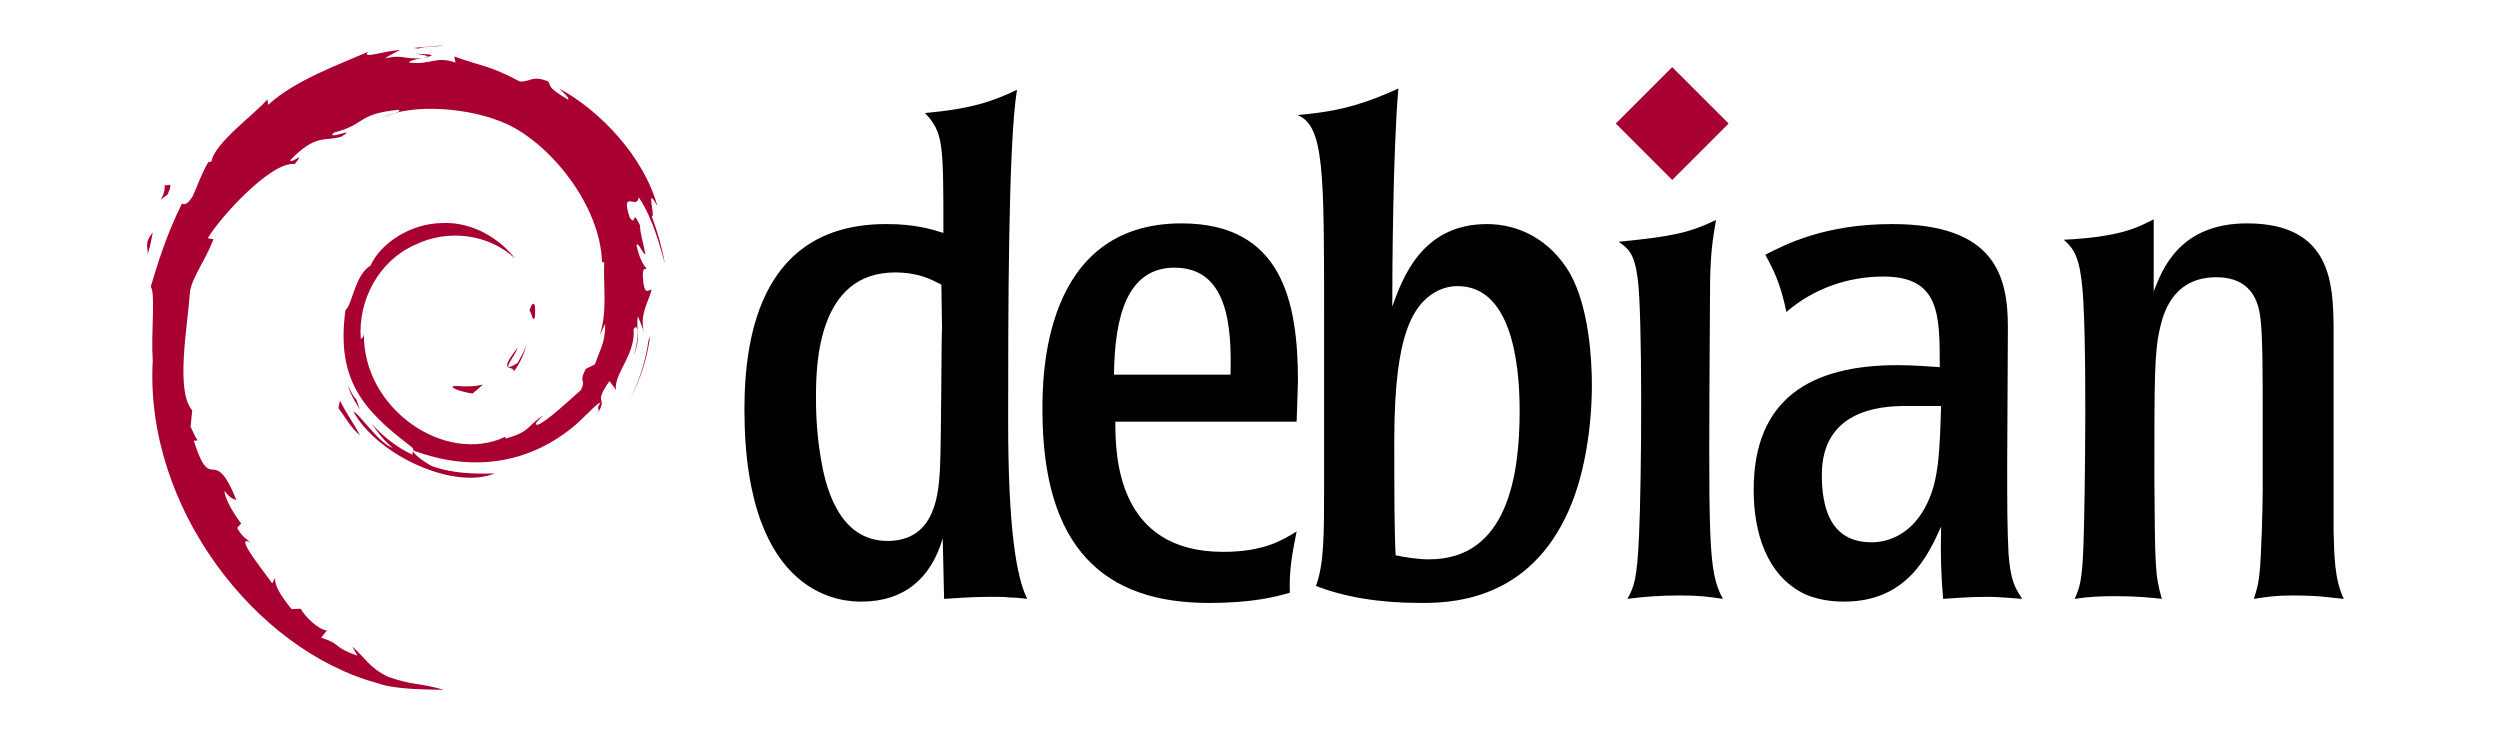
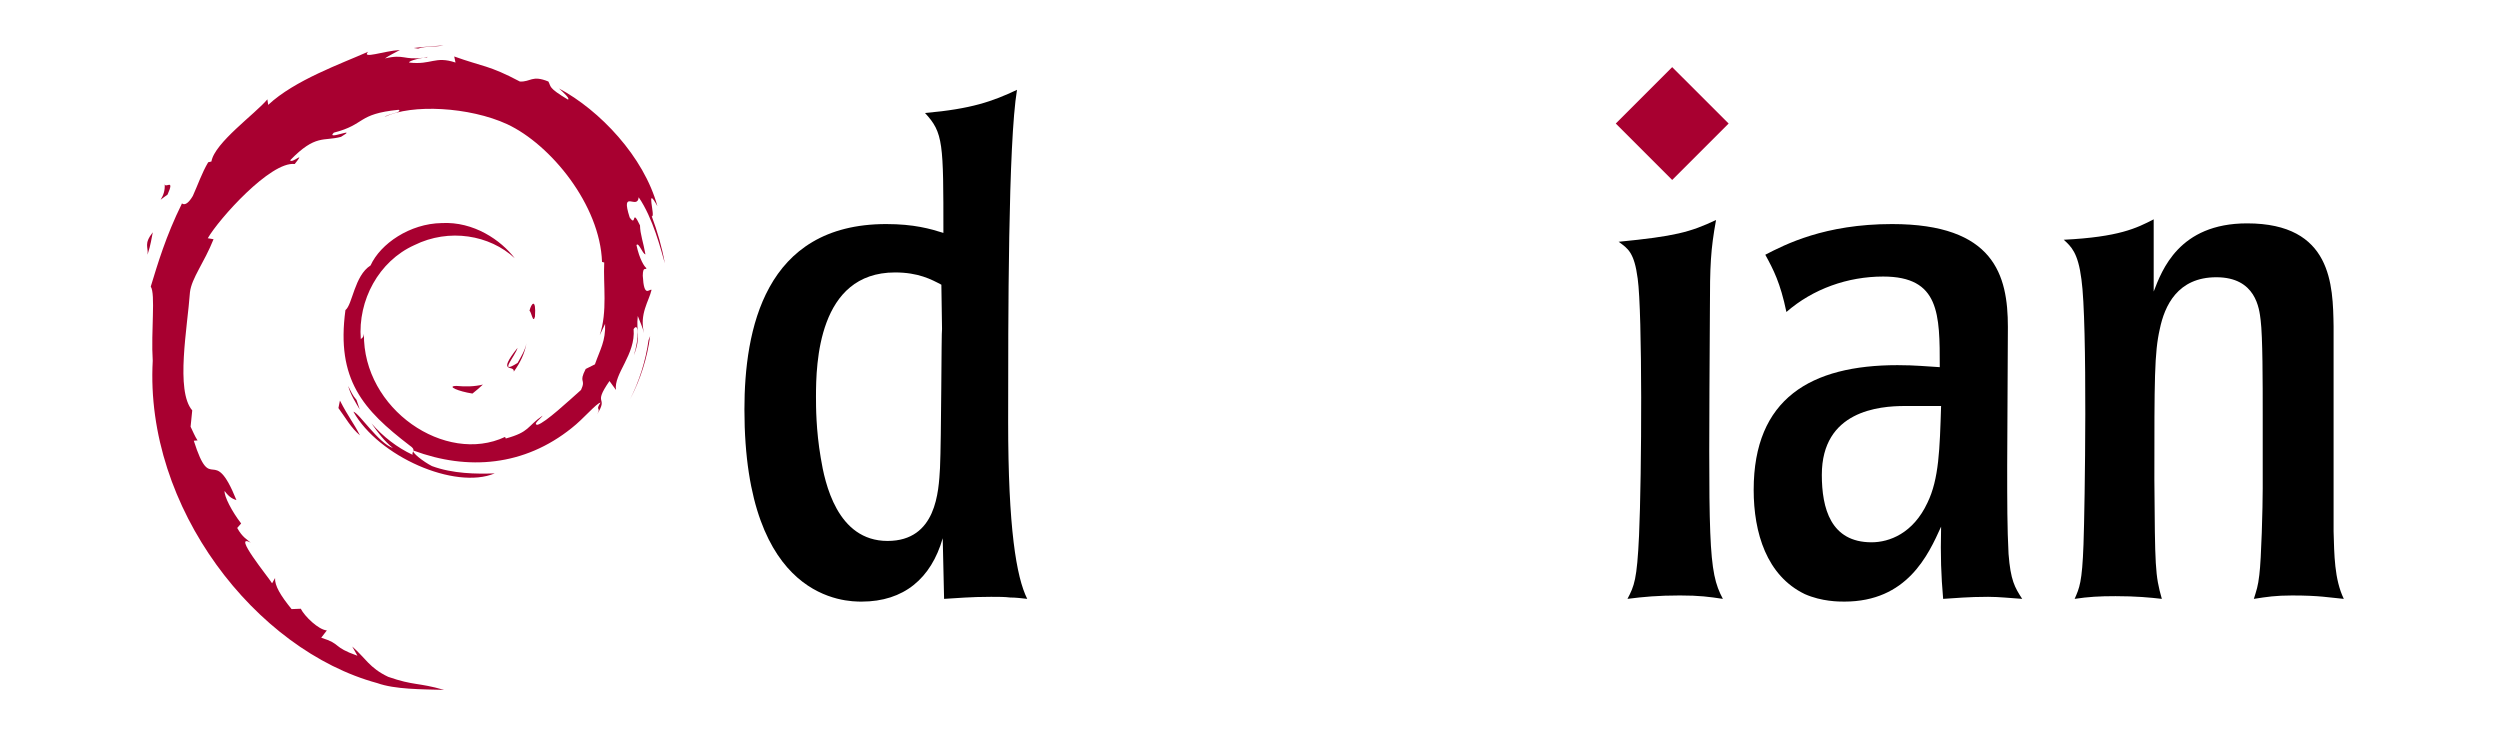
<svg xmlns="http://www.w3.org/2000/svg" style="isolation:isolate" viewBox="0 0 170 50" width="170pt" height="50pt">
  <defs>
    <clipPath id="_clipPath_Pi2BmknUvK7hXfq6U6QAFi1stDjcQ2nq">
      <rect width="170" height="50" />
    </clipPath>
  </defs>
  <g clip-path="url(#_clipPath_Pi2BmknUvK7hXfq6U6QAFi1stDjcQ2nq)">
    <g>
      <path d=" M 31.042 26.243 C 30.316 26.252 31.179 26.616 32.127 26.762 C 32.39 26.557 32.626 26.351 32.838 26.15 C 32.248 26.294 31.648 26.298 31.042 26.243 Z " fill="rgb(168,0,48)" />
      <path d=" M 34.938 25.271 C 35.372 24.674 35.687 24.021 35.798 23.345 C 35.701 23.826 35.441 24.242 35.194 24.681 C 33.836 25.536 35.066 24.174 35.193 23.655 C 33.734 25.494 34.992 24.757 34.938 25.271 Z " fill="rgb(168,0,48)" />
      <path d=" M 36.378 21.527 C 36.467 20.219 36.121 20.633 36.005 21.132 C 36.14 21.203 36.247 22.054 36.378 21.527 Z " fill="rgb(168,0,48)" />
-       <path d=" M 28.288 3.653 C 28.675 3.722 29.125 3.776 29.061 3.868 C 29.486 3.775 29.582 3.69 28.288 3.653 Z " fill="rgb(168,0,48)" />
      <path d=" M 29.061 3.868 L 28.789 3.925 L 29.043 3.902 L 29.061 3.868 Z " fill="rgb(168,0,48)" />
      <path d=" M 41.147 22.023 C 41.191 23.197 40.805 23.768 40.455 24.776 L 39.827 25.089 C 39.313 26.087 39.878 25.723 39.51 26.516 C 38.707 27.229 37.077 28.746 36.555 28.885 C 36.174 28.877 36.813 28.435 36.897 28.263 C 35.823 29 36.035 29.369 34.393 29.818 L 34.345 29.71 C 30.297 31.615 24.673 27.841 24.747 22.691 C 24.704 23.018 24.624 22.936 24.535 23.067 C 24.326 20.418 25.758 17.757 28.175 16.669 C 30.538 15.5 33.309 15.979 35 17.558 C 34.071 16.34 32.22 15.049 30.028 15.169 C 27.879 15.204 25.869 16.569 25.198 18.051 C 24.098 18.744 23.97 20.722 23.49 21.085 C 22.845 25.828 24.704 27.877 27.85 30.287 C 28.343 30.621 27.989 30.672 28.055 30.926 C 27.01 30.437 26.053 29.698 25.266 28.794 C 25.684 29.404 26.135 29.998 26.717 30.465 C 25.731 30.132 24.415 28.077 24.031 27.994 C 25.73 31.035 30.922 33.327 33.642 32.19 C 32.383 32.236 30.785 32.215 29.371 31.693 C 28.776 31.387 27.97 30.755 28.114 30.637 C 31.825 32.022 35.657 31.686 38.868 29.112 C 39.685 28.476 40.578 27.393 40.836 27.379 C 40.447 27.963 40.902 27.66 40.604 28.175 C 41.416 26.863 40.25 27.641 41.445 25.909 L 41.886 26.516 C 41.721 25.426 43.239 24.103 43.085 22.38 C 43.433 21.853 43.473 22.947 43.104 24.159 C 43.616 22.815 43.239 22.598 43.37 21.488 C 43.512 21.862 43.7 22.258 43.796 22.652 C 43.461 21.352 44.137 20.463 44.306 19.708 C 44.139 19.635 43.79 20.282 43.709 18.747 C 43.721 18.081 43.895 18.398 43.962 18.234 C 43.832 18.158 43.488 17.647 43.28 16.667 C 43.43 16.436 43.684 17.264 43.89 17.298 C 43.757 16.519 43.529 15.924 43.52 15.326 C 42.917 14.067 43.306 15.494 42.818 14.786 C 42.177 12.786 43.35 14.321 43.43 13.414 C 44.401 14.821 44.954 17.003 45.209 17.906 C 45.015 16.804 44.702 15.737 44.318 14.704 C 44.614 14.829 43.842 12.438 44.703 14.021 C 43.785 10.646 40.777 7.492 38.009 6.013 C 38.347 6.322 38.774 6.711 38.621 6.772 C 37.244 5.953 37.486 5.889 37.289 5.543 C 36.169 5.086 36.094 5.58 35.353 5.544 C 33.239 4.422 32.831 4.541 30.886 3.839 L 30.975 4.253 C 29.574 3.787 29.343 4.429 27.83 4.254 C 27.738 4.183 28.315 3.994 28.791 3.925 C 27.437 4.104 27.5 3.658 26.175 3.974 C 26.501 3.746 26.847 3.593 27.195 3.399 C 26.091 3.466 24.559 4.041 25.032 3.518 C 23.231 4.321 20.033 5.449 18.238 7.132 L 18.182 6.755 C 17.36 7.742 14.596 9.703 14.376 10.983 L 14.156 11.034 C 13.728 11.758 13.451 12.579 13.112 13.324 C 12.552 14.278 12.291 13.692 12.371 13.841 C 11.27 16.073 10.723 17.948 10.251 19.487 C 10.587 19.99 10.259 22.515 10.386 24.536 C 9.834 34.52 17.393 44.213 25.655 46.451 C 26.867 46.885 28.667 46.869 30.199 46.912 C 28.392 46.395 28.159 46.638 26.398 46.025 C 25.128 45.426 24.85 44.743 23.95 43.962 L 24.306 44.591 C 22.542 43.967 23.28 43.819 21.844 43.364 L 22.225 42.868 C 21.653 42.824 20.71 41.905 20.453 41.394 L 19.827 41.419 C 19.075 40.493 18.674 39.823 18.704 39.305 L 18.502 39.666 C 18.273 39.272 15.736 36.187 17.052 36.905 C 16.808 36.683 16.483 36.542 16.13 35.901 L 16.398 35.595 C 15.766 34.78 15.233 33.736 15.273 33.388 C 15.611 33.844 15.845 33.929 16.078 34.008 C 14.478 30.04 14.388 33.789 13.178 29.969 L 13.433 29.949 C 13.238 29.652 13.118 29.332 12.96 29.016 L 13.072 27.906 C 11.921 26.576 12.75 22.246 12.917 19.872 C 13.031 18.907 13.878 17.879 14.521 16.267 L 14.129 16.2 C 14.878 14.894 18.407 10.952 20.041 11.154 C 20.833 10.16 19.884 11.15 19.729 10.901 C 21.468 9.101 22.015 9.629 23.189 9.305 C 24.454 8.554 22.102 9.599 22.702 9.019 C 24.891 8.461 24.252 7.749 27.107 7.465 C 27.408 7.636 26.408 7.73 26.157 7.952 C 27.98 7.059 31.926 7.263 34.49 8.446 C 37.462 9.837 40.805 13.945 40.937 17.81 L 41.087 17.85 C 41.011 19.387 41.322 21.164 40.782 22.796 L 41.147 22.023 Z " fill="rgb(168,0,48)" />
      <path d=" M 23.115 27.239 L 23.013 27.748 C 23.49 28.397 23.869 29.099 24.478 29.605 C 24.04 28.75 23.715 28.397 23.115 27.239 Z " fill="rgb(168,0,48)" />
      <path d=" M 24.243 27.195 C 23.99 26.915 23.842 26.579 23.674 26.245 C 23.834 26.833 24.163 27.339 24.467 27.854 L 24.243 27.195 Z " fill="rgb(168,0,48)" />
      <path d=" M 44.209 22.855 L 44.103 23.124 C 43.908 24.513 43.484 25.887 42.837 27.162 C 43.552 25.817 44.013 24.346 44.209 22.855 Z " fill="rgb(168,0,48)" />
      <path d=" M 28.432 3.305 C 28.922 3.125 29.638 3.206 30.16 3.088 C 29.481 3.145 28.805 3.179 28.137 3.264 L 28.432 3.305 Z " fill="rgb(168,0,48)" />
      <path d=" M 11.194 12.471 C 11.307 13.518 10.406 13.925 11.393 13.234 C 11.923 12.041 11.187 12.905 11.194 12.471 Z " fill="rgb(168,0,48)" />
      <path d=" M 10.033 17.319 C 10.261 16.62 10.302 16.201 10.389 15.796 C 9.76 16.6 10.099 16.772 10.033 17.319 Z " fill="rgb(168,0,48)" />
    </g>
    <g>
      <path d=" M 64.058 22.374 C 64.013 22.421 64.013 29.88 63.92 31.827 C 63.828 33.401 63.688 36.784 60.352 36.784 C 56.923 36.784 56.089 32.845 55.811 31.132 C 55.487 29.232 55.487 27.655 55.487 26.962 C 55.487 24.737 55.626 18.526 60.862 18.526 C 62.438 18.526 63.318 18.991 64.013 19.36 L 64.058 22.374 Z  M 50.621 27.843 C 50.621 40.909 57.572 40.909 58.591 40.909 C 61.464 40.909 63.318 39.333 64.105 36.6 L 64.198 40.723 C 65.079 40.676 65.959 40.584 67.395 40.584 C 67.905 40.584 68.321 40.584 68.693 40.631 C 69.064 40.631 69.434 40.676 69.851 40.723 C 69.11 39.241 68.554 35.905 68.554 28.674 C 68.554 21.631 68.554 9.723 69.156 6.108 C 67.489 6.897 66.051 7.407 62.9 7.684 C 64.151 9.028 64.151 9.723 64.151 15.838 C 63.272 15.561 62.159 15.236 60.259 15.236 C 51.965 15.237 50.621 22.466 50.621 27.843 Z " fill="rgb(0,0,0)" />
-       <path d=" M 75.751 25.477 C 75.798 21.631 76.586 18.202 79.875 18.202 C 83.49 18.202 83.766 22.186 83.674 25.477 L 75.751 25.477 Z  M 88.261 25.942 C 88.261 20.52 87.196 15.19 80.338 15.19 C 70.886 15.19 70.886 25.665 70.886 27.887 C 70.886 37.293 75.102 41 82.192 41 C 85.341 41 86.872 40.539 87.706 40.305 C 87.66 38.637 87.891 37.571 88.171 36.135 C 87.196 36.739 85.945 37.526 83.165 37.526 C 75.936 37.526 75.843 30.944 75.843 28.674 L 88.171 28.674 L 88.261 25.942 Z " fill="rgb(0,0,0)" />
-       <path d=" M 103.336 27.934 C 103.336 32.243 102.549 38.036 97.174 38.036 C 96.432 38.036 95.506 37.895 94.904 37.757 C 94.811 36.089 94.811 33.216 94.811 29.88 C 94.811 25.894 95.227 23.812 95.553 22.79 C 96.525 19.501 98.703 19.456 99.119 19.456 C 102.641 19.456 103.336 24.321 103.336 27.934 Z  M 90.038 32.985 C 90.038 36.415 90.038 38.36 89.482 39.842 C 91.382 40.584 93.744 41 96.572 41 C 98.379 41 103.615 41 106.441 35.209 C 107.785 32.521 108.248 28.906 108.248 26.172 C 108.248 24.504 108.062 20.844 106.719 18.526 C 105.423 16.35 103.337 15.237 101.114 15.237 C 96.665 15.237 95.368 18.944 94.674 20.844 C 94.674 18.481 94.719 10.233 95.089 6.016 C 92.078 7.407 90.223 7.637 88.232 7.823 C 90.039 8.563 90.039 11.624 90.039 21.587 L 90.039 32.985" fill="rgb(0,0,0)" />
      <path d=" M 117.156 40.723 C 116.228 40.584 115.578 40.491 114.234 40.491 C 112.754 40.491 111.732 40.585 110.668 40.723 C 111.131 39.842 111.316 39.424 111.455 36.414 C 111.641 32.289 111.687 21.26 111.363 18.943 C 111.131 17.181 110.715 16.904 110.066 16.441 C 113.865 16.07 114.931 15.793 116.691 14.959 C 116.322 16.996 116.273 18.018 116.273 21.121 C 116.182 37.11 116.135 38.823 117.156 40.723 Z " fill="rgb(0,0,0)" />
      <path d=" M 131.994 27.608 C 131.902 30.528 131.855 32.567 131.066 34.188 C 130.093 36.274 128.472 36.876 127.267 36.876 C 124.484 36.876 123.884 34.56 123.884 32.29 C 123.884 27.935 127.777 27.608 129.536 27.608 L 131.994 27.608 Z  M 119.25 33.309 C 119.25 36.229 120.131 39.147 122.727 40.399 C 123.885 40.909 125.043 40.909 125.415 40.909 C 129.679 40.909 131.114 37.757 131.995 35.811 C 131.948 37.85 131.995 39.1 132.134 40.723 C 132.968 40.676 133.802 40.584 135.193 40.584 C 135.98 40.584 136.722 40.676 137.509 40.723 C 136.999 39.936 136.722 39.471 136.581 37.664 C 136.489 35.904 136.489 34.143 136.489 31.687 L 136.536 22.234 C 136.536 18.711 135.608 15.236 128.657 15.236 C 124.071 15.236 121.384 16.627 120.04 17.322 C 120.597 18.342 121.06 19.22 121.476 21.215 C 123.285 19.639 125.648 18.805 128.056 18.805 C 131.904 18.805 131.904 21.354 131.904 24.967 C 131.023 24.922 130.281 24.83 129.029 24.83 C 123.142 24.831 119.25 27.098 119.25 33.309 Z " fill="rgb(0,0,0)" />
      <path d=" M 158.684 36.136 C 158.731 37.712 158.731 39.38 159.379 40.724 C 158.358 40.632 157.756 40.492 155.858 40.492 C 154.745 40.492 154.143 40.586 153.262 40.724 C 153.446 40.122 153.541 39.89 153.633 39.101 C 153.772 38.037 153.865 34.468 153.865 33.216 L 153.865 28.212 C 153.865 26.034 153.865 22.882 153.724 21.771 C 153.632 20.984 153.402 18.853 150.712 18.853 C 148.071 18.853 147.191 20.798 146.866 22.374 C 146.497 23.995 146.497 25.757 146.497 32.614 C 146.542 38.546 146.542 39.1 147.005 40.723 C 146.218 40.631 145.245 40.539 143.855 40.539 C 142.742 40.539 142.001 40.584 141.076 40.723 C 141.4 39.981 141.586 39.61 141.678 37.016 C 141.772 34.467 141.957 21.955 141.537 18.991 C 141.307 17.182 140.842 16.766 140.334 16.303 C 144.088 16.117 145.291 15.514 146.451 14.914 L 146.451 19.824 C 147.006 18.386 148.164 15.189 152.799 15.189 C 158.592 15.189 158.637 19.406 158.684 22.185 L 158.684 36.136" fill="rgb(0,0,0)" />
      <path d=" M 117.547 8.401 L 113.709 12.237 L 109.873 8.401 L 113.709 4.565 L 117.547 8.401 Z " fill="rgb(168,0,48)" />
    </g>
  </g>
</svg>